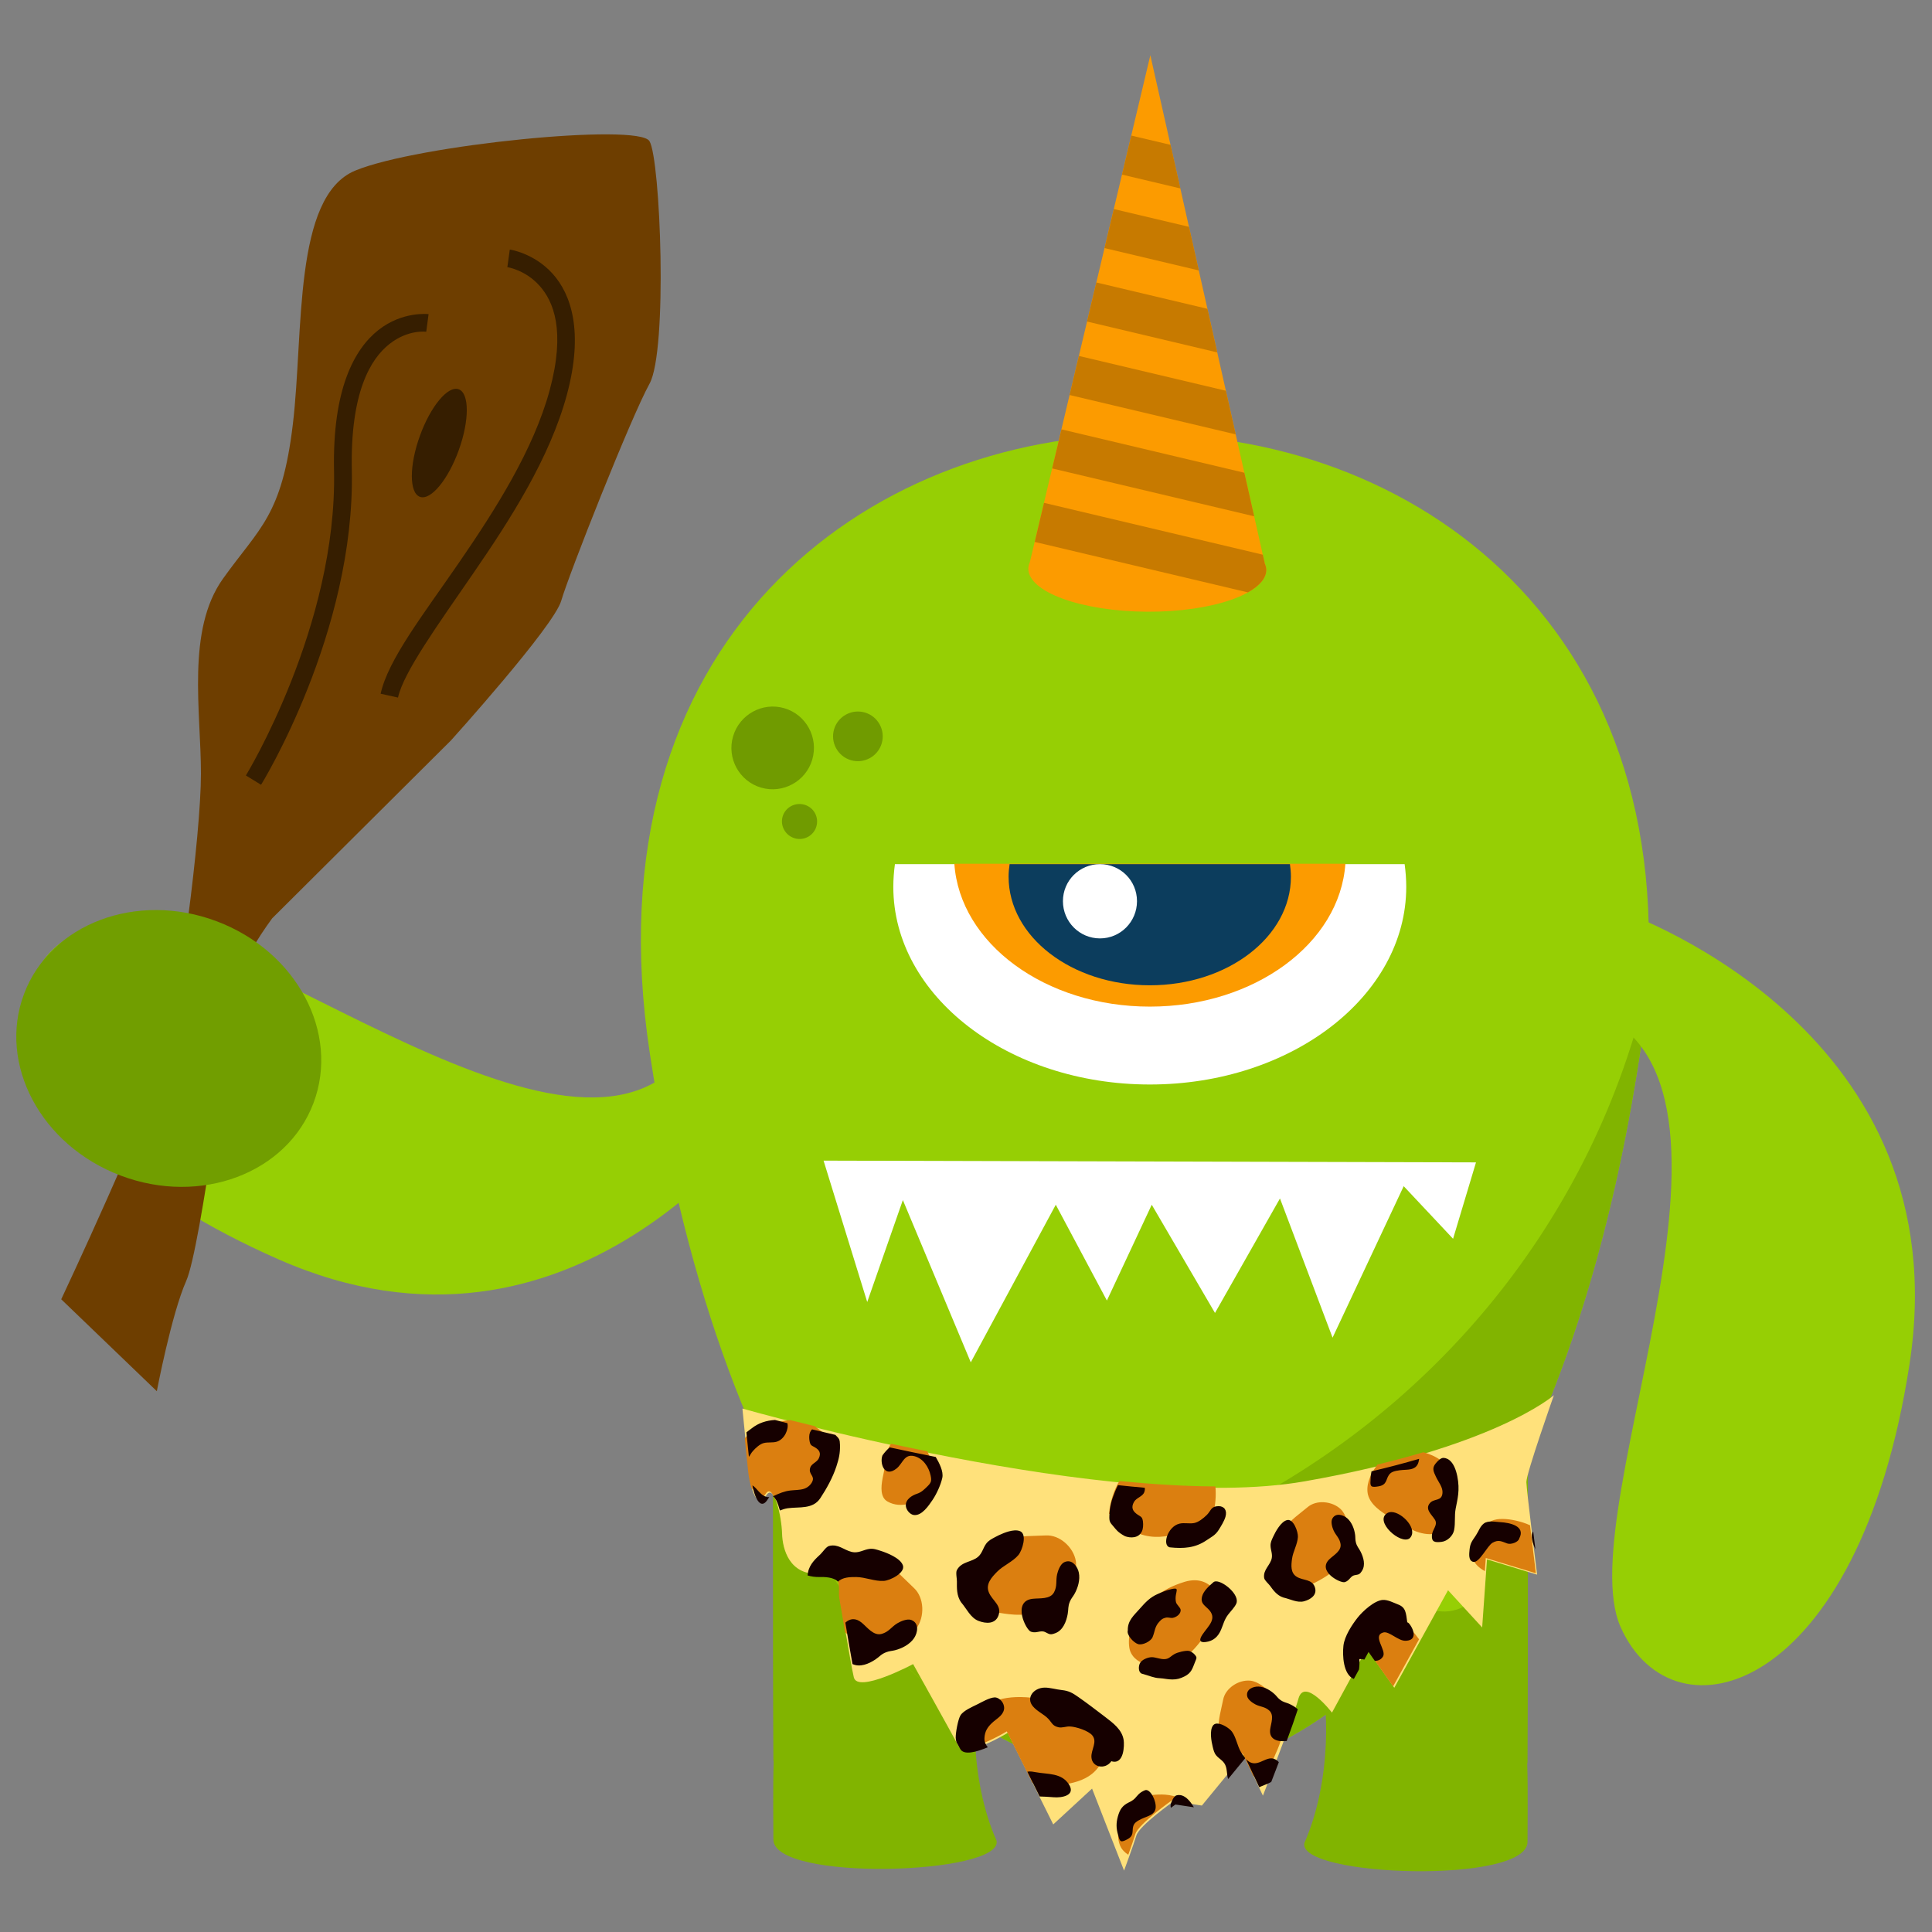
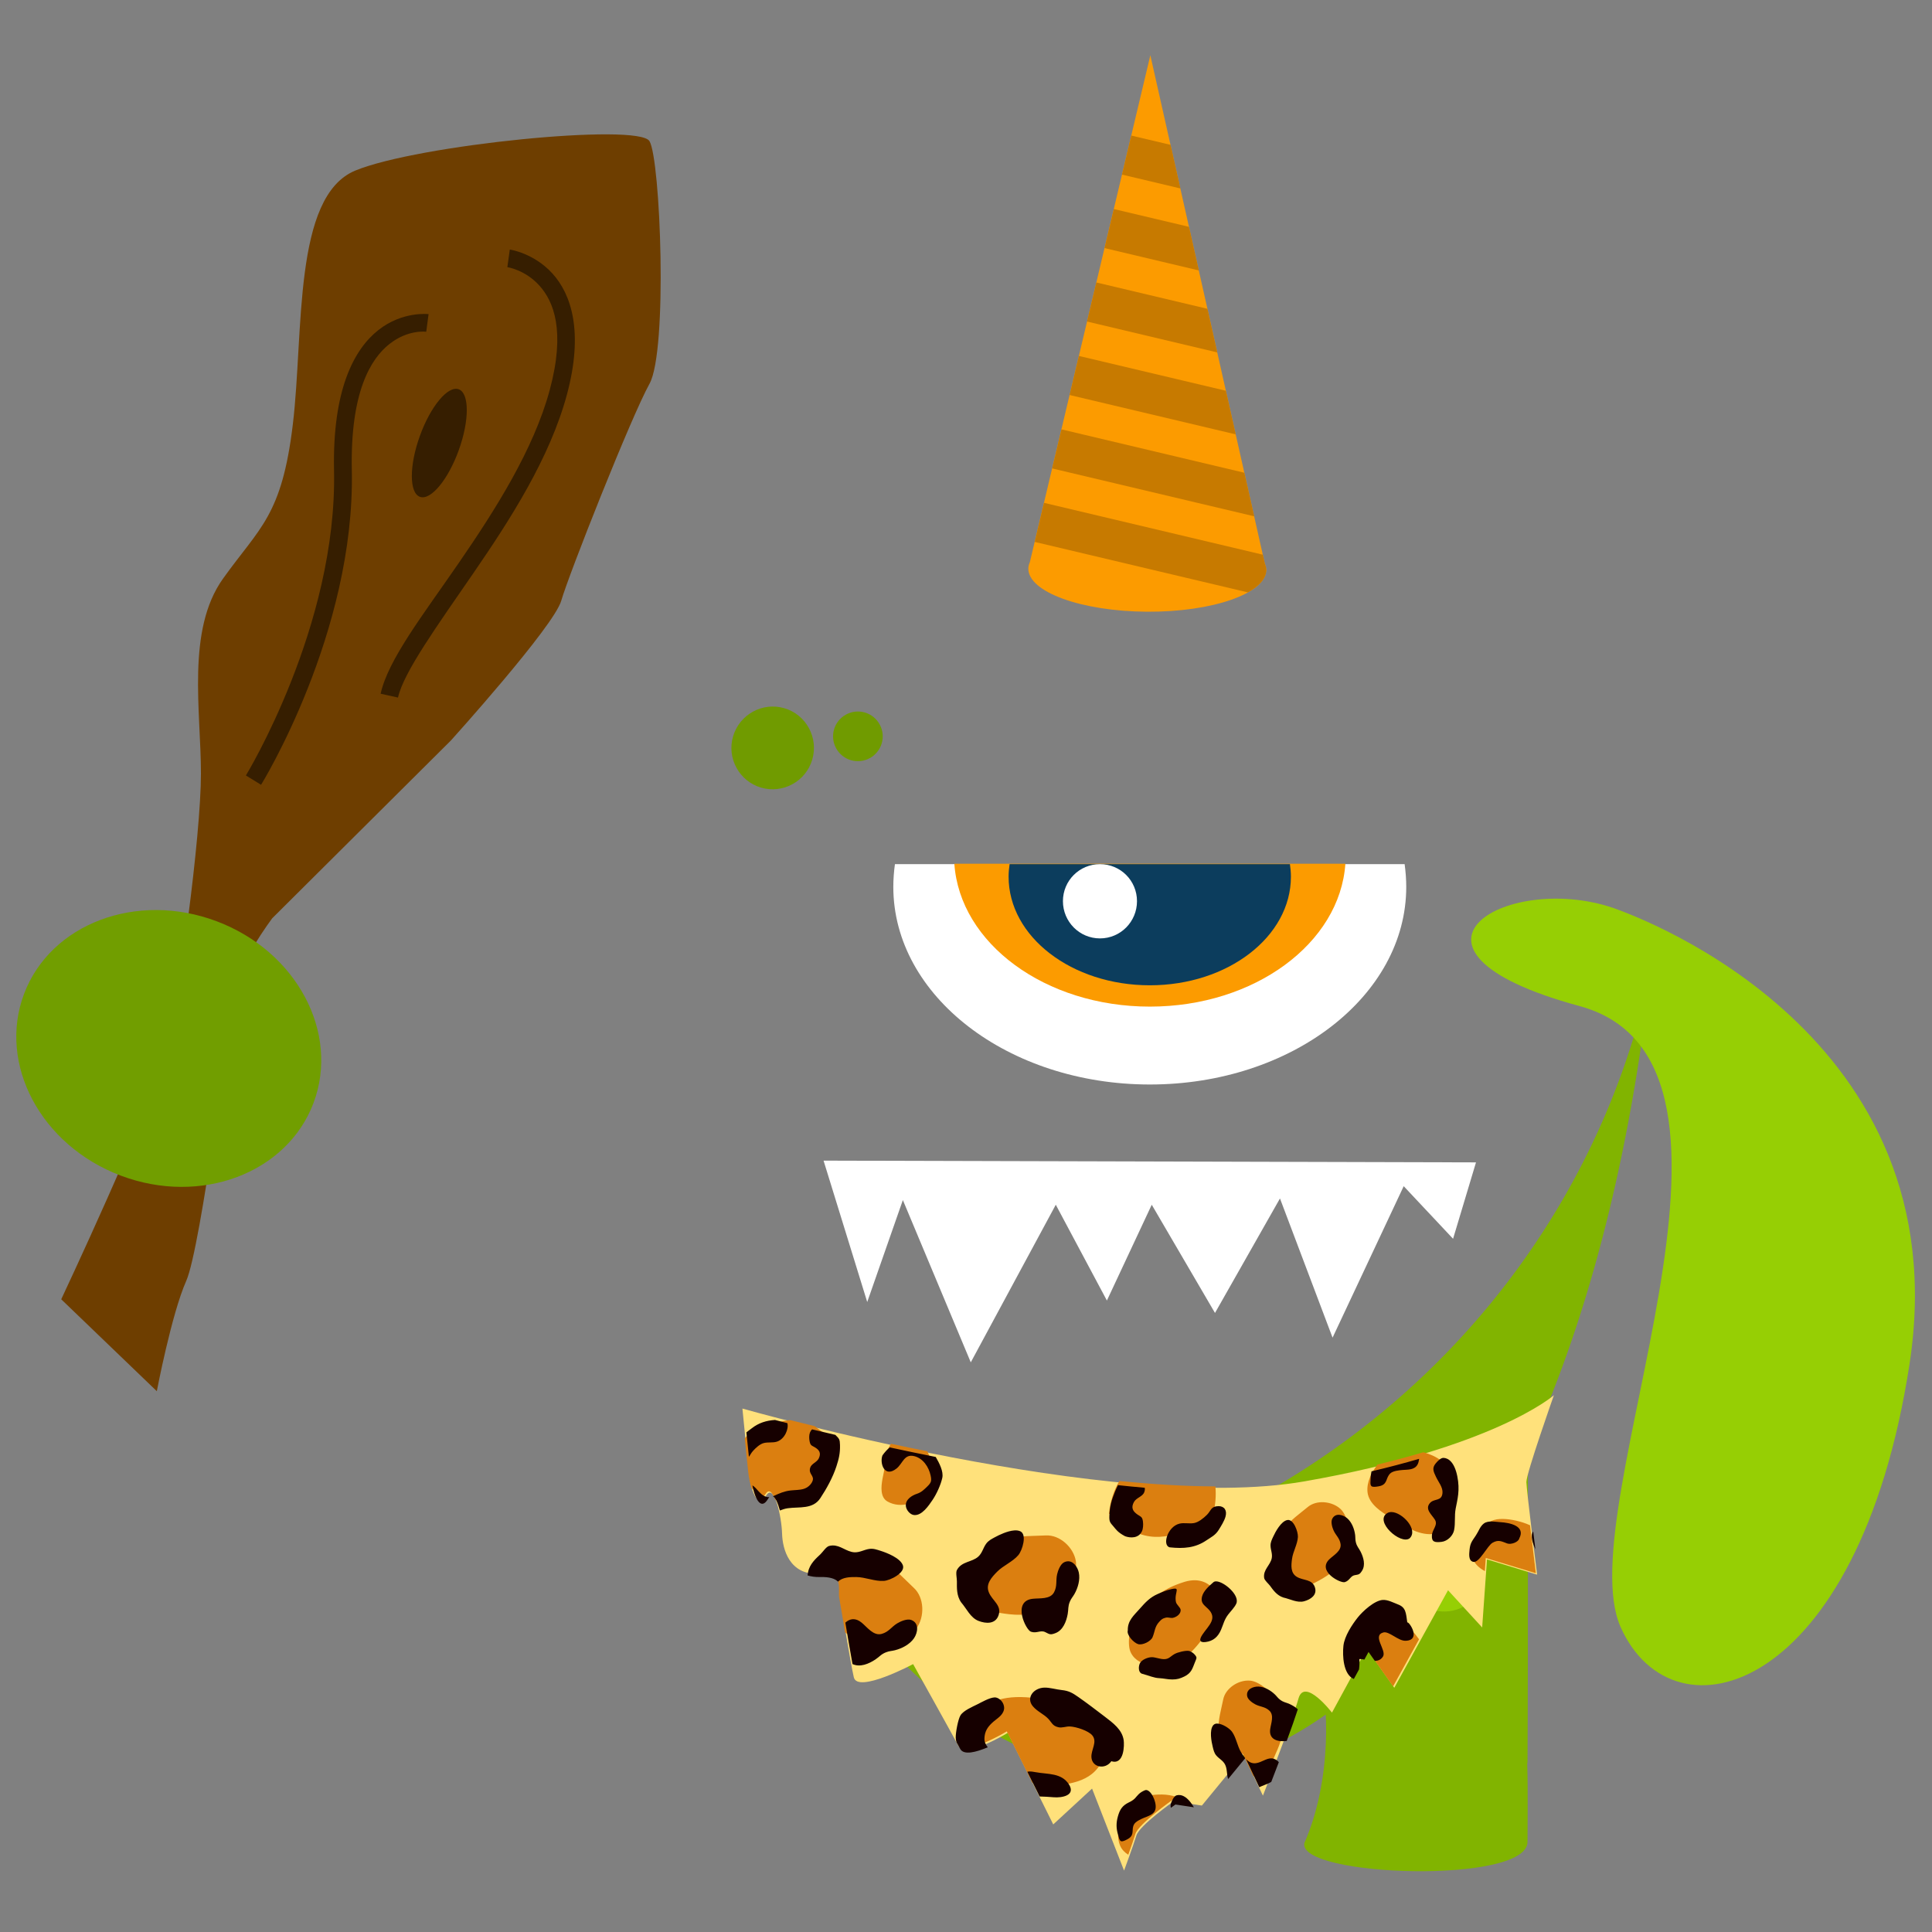
<svg xmlns="http://www.w3.org/2000/svg" xmlns:ns1="http://www.inkscape.org/namespaces/inkscape" xmlns:ns2="http://sodipodi.sourceforge.net/DTD/sodipodi-0.dtd" width="200" height="200" viewBox="0 0 200 200" id="svg5626" version="1.1" ns1:version="0.91 r13725" ns2:docname="F03.alieno.svg">
  <rect x="0" y="0" width="200" height="200" fill="#808080" stroke="none" />
  <defs id="defs5628" />
  <ns2:namedview id="base" pagecolor="#ffffff" bordercolor="#666666" borderopacity="1.0" ns1:pageopacity="0.0" ns1:pageshadow="2" ns1:zoom="1.979899" ns1:cx="118.67846" ns1:cy="98.614604" ns1:document-units="px" ns1:current-layer="g4578" showgrid="false" units="px" fit-margin-top="0" fit-margin-left="0" fit-margin-right="0" fit-margin-bottom="0" ns1:window-width="1920" ns1:window-height="1151" ns1:window-x="0" ns1:window-y="1" ns1:window-maximized="1" />
  <g ns1:label="Livello 1" ns1:groupmode="layer" id="layer1" transform="translate(-6.531,-840.117)">
    <g transform="translate(-35.373,801.76)" id="g4578">
      <g id="g6788" transform="matrix(0.97,0,0,0.97,-867.615,-1552.62)">
-         <path style="fill:#81b400;fill-opacity:1" d="m 1032.856,1796.399 14.498,24.111 c -1.405,1.053 -4.223,-6.114 -4.768,-2.891 -1.315,3.809 -1.49,12.432 1.414,19.004 0.782,3.615 -23.888,4.445 -23.814,-0.146 0.012,-0.724 -0.067,-5.586 0.031,-8.295 -0.01,-0.068 -0.032,-0.134 -0.031,-0.205 -0.079,-13.621 -0.015,-32.517 -0.056,-37.421 2.715,-0.45 10.863,6.92 12.726,5.843 z" id="path5283" ns1:connector-curvature="0" ns2:nodetypes="cccccccccc" />
-         <path style="clip-rule:evenodd;fill:#96cf04;fill-opacity:1;fill-rule:evenodd" d="m 1112.662,1752.637 c 13.423,-88.144 -119.097,-88.144 -105.658,0 15.664,102.763 89.995,102.763 105.658,0 l 0,0 z" id="path5297" ns1:connector-curvature="0" />
        <g id="g5299" transform="translate(649.342,1778.945)">
          <g id="g5301" transform="translate(-33.941,-112.43)">
            <path ns1:connector-curvature="0" id="path5303" d="m 472.152,65.89 c 0.107,0.795 0.172,1.611 0.172,2.427 0,11.641 -12.241,21.09 -27.36,21.09 -15.118,0 -27.381,-9.449 -27.381,-21.09 0,-0.816 0.064,-1.632 0.172,-2.427 l 54.397,0 z" style="clip-rule:evenodd;fill:#ffffff;fill-rule:evenodd" />
            <path ns1:connector-curvature="0" style="clip-rule:evenodd;fill:#fc9b00;fill-opacity:1;fill-rule:evenodd" d="m 723.324,1223.361 c 0.579,8.491 9.686,15.248 20.865,15.248 11.16,0 20.285,-6.756 20.865,-15.248 l -41.73,0 z" transform="translate(-299.227,-1157.515)" id="path5305" />
            <path ns1:connector-curvature="0" id="path5310" d="m 459.91,65.89 c 0.063,0.43 0.106,0.881 0.106,1.332 0,6.421 -6.743,11.597 -15.054,11.597 -8.333,0 -15.076,-5.175 -15.076,-11.597 0,-0.451 0.043,-0.902 0.107,-1.332 l 29.917,0 z" style="clip-rule:evenodd;fill:#0c3d5d;fill-opacity:1;fill-rule:evenodd" />
            <path ns1:connector-curvature="0" id="path5313" d="m 439.638,65.89 c 2.191,0 3.951,1.761 3.951,3.952 0,2.191 -1.761,3.973 -3.951,3.973 -2.191,0 -3.953,-1.782 -3.953,-3.973 0,-2.191 1.761,-3.952 3.953,-3.952 l 0,0 z" style="clip-rule:evenodd;fill:#ffffff;fill-rule:evenodd" />
          </g>
        </g>
        <path style="clip-rule:evenodd;fill:#ffffff;fill-rule:evenodd" d="m 1067.314,1780.303 6.935,-12.22 5.613,14.855 7.591,-16.164 5.269,5.611 2.447,-8.152 -69.629,-0.187 4.66,15.089 3.803,-10.88 7.248,17.317 9.072,-16.819 5.455,10.225 4.786,-10.225 z" id="path5317" ns1:connector-curvature="0" />
        <g id="g5319" transform="matrix(-0.294,1.004,-1.004,-0.294,1442.188,1662.056)" style="fill:#709b00;fill-opacity:1">
          <path id="path5321" d="m 166.549,367.42 c 2.319,-10e-6 4.209,1.89 4.209,4.208 0,2.321 -1.891,4.21 -4.209,4.21 -2.341,10e-6 -4.231,-1.889 -4.231,-4.21 0,-2.319 1.89,-4.208 4.231,-4.208 l 0,0 z" style="clip-rule:evenodd;fill:#709b00;fill-opacity:1;fill-rule:evenodd" ns1:connector-curvature="0" />
          <path id="path5323" d="m 162.963,361.085 c 1.396,10e-6 2.534,1.138 2.534,2.533 0,1.396 -1.139,2.535 -2.534,2.535 -1.396,-10e-6 -2.534,-1.139 -2.534,-2.535 0,-1.395 1.137,-2.533 2.534,-2.533 l 0,0 z" style="clip-rule:evenodd;fill:#709b00;fill-opacity:1;fill-rule:evenodd" ns1:connector-curvature="0" />
-           <path id="path5325" d="m 172.97,365.1 c 0.988,10e-6 1.783,0.795 1.783,1.783 0,0.988 -0.794,1.805 -1.783,1.805 -0.988,-1e-5 -1.782,-0.816 -1.782,-1.805 0,-0.988 0.795,-1.783 1.782,-1.783 l 0,0 z" style="clip-rule:evenodd;fill:#709b00;fill-opacity:1;fill-rule:evenodd" ns1:connector-curvature="0" />
        </g>
        <path ns1:connector-curvature="0" style="clip-rule:evenodd;fill:#81b400;fill-opacity:1;fill-rule:evenodd" d="m 1113.428,1745.564 a 86.25,84 0 0 1 -84.004,65.297 86.25,84 0 0 1 -1.23,-0.061 c 28.262,38.043 72.759,18.661 84.469,-58.164 0.37,-2.429 0.611,-4.777 0.766,-7.072 z" id="path5328" />
        <g transform="matrix(1.666,0.765,-0.765,1.666,1795.878,727.606)" id="g5332">
          <g id="g5335" transform="translate(-1.689,-3.681)">
            <path id="path5337" d="m -153.825,626.396 18.405,24.113 c 0.096,0.089 0.178,0.186 0.229,0.301 0.562,1.244 -1.807,3.529 -5.292,5.105 -3.485,1.575 -6.766,1.844 -7.328,0.6 -0.052,-0.115 -0.071,-0.24 -0.074,-0.371 l -5.94,-29.748 z" style="fill:#fc9b00;fill-opacity:1" ns1:connector-curvature="0" />
            <path ns1:connector-curvature="0" style="fill:#c77a00;fill-opacity:1" d="m -150.582,630.644 -2.301,0.463 0.457,2.291 3.424,-0.686 -1.58,-2.068 z m 2.969,3.889 -4.408,0.885 0.457,2.291 5.529,-1.107 -1.578,-2.068 z m 2.967,3.889 -6.516,1.305 0.457,2.293 7.637,-1.529 -1.578,-2.068 z m 2.967,3.887 -8.621,1.729 0.457,2.293 9.744,-1.953 -1.58,-2.068 z m 2.969,3.889 -10.729,2.148 0.457,2.293 11.85,-2.375 -1.578,-2.066 z m 2.967,3.887 -12.836,2.572 0.459,2.293 12.504,-2.508 c 0.453,-0.622 0.627,-1.191 0.428,-1.631 -0.052,-0.115 -0.134,-0.212 -0.23,-0.301 l -0.324,-0.426 z" id="path5339" />
          </g>
        </g>
-         <path ns1:connector-curvature="0" style="fill:#96cf04;fill-opacity:1" d="m 1020.37,1757.706 c -1.317,1.835 -21.482,30.736 -52.98,16.883 -31.497,-13.853 -31.636,-33.631 -18.437,-35.727 13.199,-2.096 51.603,31.8 62.852,12.456 11.249,-19.344 15.437,-3.194 8.564,6.388 z" id="path5342" />
        <path ns1:connector-curvature="0" style="fill:#96cf04;fill-opacity:1" d="m 1110.311,1737.261 c 2.191,0.826 36.541,13.264 31.121,48.52 -5.42,35.256 -25.188,40.701 -30.828,28.047 -5.641,-12.654 17.997,-60.204 -4.391,-66.278 -22.388,-6.074 -7.34,-14.6 4.099,-10.29 z" id="path5345" />
        <path ns2:nodetypes="cccccccccc" ns1:connector-curvature="0" id="path5347" d="m 1087.996,1796.649 -14.498,24.111 c 1.405,1.053 4.223,-6.114 4.768,-2.891 1.315,3.809 1.49,12.432 -1.414,19.004 -0.782,3.615 23.888,4.445 23.814,-0.146 -0.012,-0.724 0.067,-5.586 -0.031,-8.295 0.01,-0.068 0.032,-0.134 0.031,-0.205 0.079,-13.621 0.015,-32.517 0.056,-37.421 -2.715,-0.45 -10.863,6.92 -12.726,5.843 z" style="fill:#81b400;fill-opacity:1" />
        <g style="fill:#96cf04;fill-opacity:1" transform="matrix(0.294,-1.004,1.004,0.294,669.711,1865.697)" id="g5349">
          <path ns1:connector-curvature="0" style="clip-rule:evenodd;fill:#96cf04;fill-opacity:1;fill-rule:evenodd" d="m 166.549,367.42 c 2.319,-10e-6 4.209,1.89 4.209,4.208 0,2.321 -1.891,4.21 -4.209,4.21 -2.341,10e-6 -4.231,-1.889 -4.231,-4.21 0,-2.319 1.89,-4.208 4.231,-4.208 l 0,0 z" id="path5351" />
          <path ns1:connector-curvature="0" style="clip-rule:evenodd;fill:#96cf04;fill-opacity:1;fill-rule:evenodd" d="m 162.963,361.085 c 1.396,10e-6 2.534,1.138 2.534,2.533 0,1.396 -1.139,2.535 -2.534,2.535 -1.396,-10e-6 -2.534,-1.139 -2.534,-2.535 0,-1.395 1.137,-2.533 2.534,-2.533 l 0,0 z" id="path5356" />
          <path ns1:connector-curvature="0" style="clip-rule:evenodd;fill:#96cf04;fill-opacity:1;fill-rule:evenodd" d="m 172.97,365.1 c 0.988,10e-6 1.783,0.795 1.783,1.783 0,0.988 -0.794,1.805 -1.783,1.805 -0.988,-1e-5 -1.782,-0.816 -1.782,-1.805 0,-0.988 0.795,-1.783 1.782,-1.783 l 0,0 z" id="path5358" />
        </g>
        <path style="fill:#6e3e00;fill-opacity:1;fill-rule:evenodd;stroke:none;stroke-width:1.11px;stroke-linecap:butt;stroke-linejoin:miter;stroke-opacity:1" d="m 944.183,1778.844 c 0,0 9.417,-20.011 10.986,-25.897 1.569,-5.886 3.924,-23.542 3.924,-30.213 0,-6.67 -1.569,-15.303 2.354,-20.796 3.924,-5.493 6.278,-6.67 7.455,-16.48 1.177,-9.809 0,-24.327 6.67,-27.074 6.67,-2.747 30.213,-5.101 31.39,-3.139 1.177,1.962 1.962,22.365 0,25.897 -1.962,3.531 -8.632,20.403 -9.417,23.15 -0.785,2.747 -11.771,14.91 -11.771,14.91 l -19.084,18.99 c 0,0 -3.674,4.945 -4.066,7.692 -0.392,2.747 -3.531,27.466 -5.101,30.997 -1.569,3.531 -3.139,11.771 -3.139,11.771 z" id="path5362" ns1:connector-curvature="0" ns2:nodetypes="csscsccscccsscc" />
        <ellipse style="opacity:1;fill:#719e00;fill-opacity:1;fill-rule:evenodd;stroke:none;stroke-width:3.4;stroke-miterlimit:4;stroke-dasharray:none;stroke-dashoffset:0;stroke-opacity:1" id="path5364" cx="1511.915" cy="1301.677" rx="16.5" ry="14.5" transform="matrix(0.936,0.353,-0.353,0.936,0,0)" />
        <path style="color:#000000;font-style:normal;font-variant:normal;font-weight:normal;font-stretch:normal;font-size:medium;line-height:normal;font-family:sans-serif;text-indent:0;text-align:start;text-decoration:none;text-decoration-line:none;text-decoration-style:solid;text-decoration-color:#000000;letter-spacing:normal;word-spacing:normal;text-transform:none;direction:ltr;block-progression:tb;writing-mode:lr-tb;baseline-shift:baseline;text-anchor:start;white-space:normal;clip-rule:nonzero;display:inline;overflow:visible;visibility:visible;opacity:1;isolation:auto;mix-blend-mode:normal;color-interpolation:sRGB;color-interpolation-filters:linearRGB;solid-color:#000000;solid-opacity:1;fill:#361e00;fill-opacity:1;fill-rule:evenodd;stroke:none;stroke-width:1.9;stroke-linecap:butt;stroke-linejoin:miter;stroke-miterlimit:4;stroke-dasharray:none;stroke-dashoffset:0;stroke-opacity:1;color-rendering:auto;image-rendering:auto;shape-rendering:auto;text-rendering:auto;enable-background:accumulate" d="m 983.387,1673.707 c 0,0 -2.768,-0.342 -5.354,1.697 -2.586,2.039 -4.917,6.338 -4.736,14.998 0.346,16.589 -9.406,32.539 -9.406,32.539 l 1.619,0.996 c 0,0 10.047,-16.224 9.686,-33.576 -0.173,-8.311 2.003,-11.88 4.014,-13.465 2.01,-1.585 3.928,-1.307 3.928,-1.307 l 0.25,-1.883 z" id="path5367" ns1:connector-curvature="0" />
        <path style="color:#000000;font-style:normal;font-variant:normal;font-weight:normal;font-stretch:normal;font-size:medium;line-height:normal;font-family:sans-serif;text-indent:0;text-align:start;text-decoration:none;text-decoration-line:none;text-decoration-style:solid;text-decoration-color:#000000;letter-spacing:normal;word-spacing:normal;text-transform:none;direction:ltr;block-progression:tb;writing-mode:lr-tb;baseline-shift:baseline;text-anchor:start;white-space:normal;clip-rule:nonzero;display:inline;overflow:visible;visibility:visible;opacity:1;isolation:auto;mix-blend-mode:normal;color-interpolation:sRGB;color-interpolation-filters:linearRGB;solid-color:#000000;solid-opacity:1;fill:#361e00;fill-opacity:1;fill-rule:evenodd;stroke:none;stroke-width:1.9;stroke-linecap:butt;stroke-linejoin:miter;stroke-miterlimit:4;stroke-dasharray:none;stroke-dashoffset:0;stroke-opacity:1;color-rendering:auto;image-rendering:auto;shape-rendering:auto;text-rendering:auto;enable-background:accumulate" d="m 992.055,1666.814 -0.262,1.881 c 0,0 1.87,0.261 3.406,1.951 1.536,1.69 2.825,4.839 1.111,11.18 -1.711,6.332 -5.802,12.765 -9.678,18.402 -3.876,5.637 -7.551,10.334 -8.363,13.988 l 1.854,0.412 c 0.602,-2.709 4.174,-7.648 8.076,-13.324 3.903,-5.676 8.121,-12.235 9.945,-18.984 1.822,-6.74 0.458,-10.752 -1.541,-12.951 -1.999,-2.199 -4.549,-2.555 -4.549,-2.555 z" id="path5369" ns1:connector-curvature="0" />
        <ellipse style="opacity:1;fill:#361e00;fill-opacity:1;fill-rule:evenodd;stroke:none;stroke-width:3.4;stroke-miterlimit:4;stroke-dasharray:none;stroke-dashoffset:0;stroke-opacity:1" id="path5371" cx="1497.894" cy="1253.645" rx="2.21" ry="6.099" transform="matrix(0.941,0.339,-0.339,0.941,0,0)" />
        <path ns2:nodetypes="cscccccccccccccccccccccccccscc" ns1:connector-curvature="0" id="path5360" d="m 1016.881,1790.506 c 0,0 39.721,11.316 59.964,7.772 20.242,-3.543 26.636,-9.195 26.636,-9.195 0,0 -2.961,8.39 -2.937,9.274 0.023,0.883 1.146,9.872 1.146,9.872 l -5.348,-1.626 -0.515,7.264 -3.642,-3.971 -5.737,10.409 -2.94,-4.166 -3.71,6.818 c 0,0 -2.93,-3.813 -3.576,-1.497 -0.646,2.316 -3.793,10.357 -3.793,10.357 l -2.061,-4.366 -4.454,5.423 -3.018,-0.45 c 0,0 -3.646,2.572 -3.971,3.642 -0.325,1.07 -1.315,3.748 -1.315,3.748 l -3.415,-8.751 -4.143,3.824 -4.857,-9.774 c 0,0 -4.524,2.773 -5.269,1.378 -0.744,-1.395 -4.829,-8.714 -4.829,-8.714 0,0 -5.929,3.163 -6.329,1.406 -0.4,-1.758 -1.252,-7.217 -1.457,-8.273 -0.205,-1.056 0.632,-2.846 -2.372,-2.767 -3.004,0.08 -3.781,-2.552 -3.828,-4.319 -0.047,-1.767 -0.852,-5.46 -1.698,-4.022 -0.846,1.437 -1.6,-0.311 -1.833,-2.427 -0.233,-2.116 -0.699,-6.869 -0.699,-6.869 z" style="fill:#ffe17b;fill-opacity:1;fill-rule:evenodd;stroke:none;stroke-width:1px;stroke-linecap:butt;stroke-linejoin:miter;stroke-opacity:1" />
        <g id="g839" transform="matrix(0.469,0,0,0.469,991.151,1764.106)">
          <path id="path841" transform="matrix(2.131,0,0,2.131,-2112.289,-3759.57)" d="m 1022.066,1791.873 c -0.692,0.052 -1.359,0.236 -2.002,0.496 -1.014,0.41 -2.236,0.632 -2.846,1.461 0.148,1.481 0.241,2.453 0.361,3.545 0.072,0.658 0.199,1.265 0.359,1.768 0.383,0.363 0.838,0.662 1.303,0.875 0.057,-0.069 0.112,-0.117 0.17,-0.215 0.383,-0.65 0.753,-0.228 1.053,0.568 1.338,0.212 2.137,-0.126 3.303,-0.863 1.893,-1.197 2.981,-3.209 3.076,-5.738 -0.77,-0.051 -1.458,-0.742 -2.166,-1.25 -0.99,-0.242 -1.788,-0.437 -2.611,-0.646 z m 10.76,2.527 c -0.44,0.619 -0.533,1.635 -0.637,2.352 -0.122,0.843 -0.463,1.898 -0.355,2.752 0.054,0.432 0.208,0.828 0.623,1.065 1.436,0.817 3.365,0.164 4.246,-1.147 0.77,-1.145 0.6,-2.982 0.024,-4.178 0,-0.01 -0.015,-0.028 -0.02,-0.037 -1.338,-0.27 -2.628,-0.536 -3.881,-0.807 z m 56.852,0.906 c -1.483,0.445 -3.13,0.886 -4.902,1.318 -0.636,0.842 -1.169,1.879 -1.066,2.928 0.127,1.298 1.536,2.181 2.549,2.772 1.264,0.737 2.551,1.705 4.086,1.732 2.083,0.037 2.733,-2.683 2.061,-4.967 0.753,-0.844 -0.062,-2.319 -0.81,-2.877 -0.607,-0.453 -1.243,-0.714 -1.916,-0.906 z m -32.465,3.074 c -0.589,1.002 -0.971,2.174 -1.109,3.498 1.206,0.161 2.132,1.748 3.277,2.152 1.441,0.509 2.838,0.346 4.164,-0.09 1.436,-0.472 3.224,-0.578 3.697,-2.168 0.229,-0.767 0.319,-1.869 0.227,-2.816 -3.265,-0.01 -6.73,-0.23 -10.256,-0.576 z m 21.881,2.268 c -0.651,-0.046 -1.304,0.118 -1.774,0.518 -0.679,0.578 -1.973,1.465 -2.424,2.266 -0.395,0.702 -0.613,1.957 -0.723,2.742 -0.162,1.163 -0.282,3.969 1.863,4.254 0.993,-0.749 2.256,-1.204 3.293,-1.9 1.38,-0.926 2.08,-1.996 2.371,-3.607 0.188,-1.043 -0.099,-2.82 -0.85,-3.535 -0.458,-0.436 -1.107,-0.691 -1.758,-0.736 z m 19.068,1.781 c -0.239,0 -0.456,0.01 -0.641,0.041 -1.643,0.28 -3.014,2.291 -2.635,3.967 0.157,0.696 0.682,1.198 1.355,1.562 l 0.1,-1.397 5.348,1.627 c 0,0 -0.321,-2.58 -0.625,-5.125 -0.933,-0.426 -2.055,-0.661 -2.902,-0.676 z m -48.807,1.762 c -1.061,0.066 -2.928,-0.013 -3.93,0.428 -0.878,0.387 -1.983,1.427 -2.648,2.098 -0.986,0.994 -3.108,3.584 -1.266,5.389 1.482,0 3.014,0.466 4.5,0.543 1.978,0.103 3.411,-0.417 4.84,-1.746 0.925,-0.86 1.92,-2.759 1.715,-3.978 -0.249,-1.486 -1.743,-2.824 -3.211,-2.732 z m -20.65,2.529 c -1.097,-0.016 -3.349,0.145 -4.369,1.397 0.191,0.02 0.39,0.031 0.604,0.025 3.004,-0.08 2.166,1.712 2.371,2.768 0.096,0.497 0.348,2.043 0.617,3.646 0.979,0.702 2.066,1.057 3.436,1.133 1.297,0.072 3.414,-0.545 4.172,-1.567 0.923,-1.244 0.849,-3.305 -0.266,-4.328 -0.806,-0.739 -2.079,-2.179 -3.121,-2.607 -0.913,-0.375 -2.471,-0.452 -3.443,-0.467 z m 36.562,2.256 c -0.334,0 -0.693,0.048 -1.074,0.164 -2.6,0.794 -3.917,2.107 -5.125,3.727 -0.708,0.618 -1.067,2.795 -0.674,3.738 0.439,1.052 1.599,1.43 2.67,1.543 2.928,0.309 4.469,-2.169 6.078,-4.336 1.55,-2.087 0.463,-4.812 -1.875,-4.836 z m 19.514,3.049 c -0.133,-0.01 -0.264,-0.01 -0.393,0.01 -0.686,0.073 -1.308,0.487 -1.774,1.4 -0.769,1.51 -0.85,3.406 -0.43,5.139 l 1.322,-2.432 2.939,4.166 2.772,-5.027 c -1.039,-1.464 -2.851,-3.139 -4.438,-3.252 z m -13.617,7.67 c -1.25,-0.104 -2.636,0.825 -2.865,2.027 -0.165,0.869 -0.613,2.359 -0.463,3.258 0.131,0.788 0.74,1.893 1.145,2.568 0.142,0.237 0.351,0.548 0.6,0.863 l 0.789,-0.961 1.147,2.43 c 0.488,0.138 1.009,0.124 1.551,-0.205 0.301,-1.196 0.995,-2.335 1.363,-3.518 0.49,-1.574 0.365,-2.836 -0.412,-4.262 -0.503,-0.923 -1.828,-2.115 -2.853,-2.201 z m -24.473,1.754 c -1.361,-0.017 -2.61,0.22 -3.498,0.801 -1.183,0.773 -2.276,1.833 -2.277,3.328 -4e-4,0.453 0.139,0.861 0.352,1.238 1.591,-0.284 3.928,-1.703 3.928,-1.703 l 2.723,5.479 c 0.506,0.135 1.059,0.284 1.494,0.418 2.704,-0.267 5.213,-0.511 6.203,-3.303 0.564,-1.589 0.144,-2.256 -0.926,-3.393 -1.464,-1.556 -5.004,-2.827 -7.998,-2.865 z m 15.08,10.406 c -0.512,-0.01 -1.027,0.041 -1.566,0.109 -1.366,0.174 -1.955,0.517 -2.522,1.774 -0.471,1.045 -0.872,2.473 -0.373,3.611 0.175,0.4 0.485,0.701 0.856,0.938 0.283,-0.79 0.601,-1.699 0.76,-2.221 0.325,-1.07 3.971,-3.643 3.971,-3.643 l 1.26,0.19 c -0.271,-0.226 -0.569,-0.408 -0.836,-0.498 -0.529,-0.178 -1.037,-0.249 -1.549,-0.26 z" style="fill:#db7f10" ns1:connector-curvature="0" />
        </g>
        <g id="g79" transform="matrix(0.573,0,0,0.573,996.427,1713.571)">
          <path id="path83" transform="matrix(1.745,0,0,1.745,-1738.407,-2989.566)" d="m 1020.152,1791.379 c -0.918,0.061 -1.723,0.299 -2.484,0.894 -0.2,0.156 -0.389,0.283 -0.565,0.428 0.086,0.868 0.148,1.458 0.266,2.611 0.137,-0.172 0.224,-0.39 0.424,-0.613 0.302,-0.338 0.747,-0.752 1.17,-0.857 0.457,-0.114 0.945,-0.01 1.387,-0.146 0.86,-0.273 1.29,-1.392 1.125,-1.975 -0.467,-0.12 -0.925,-0.237 -1.322,-0.342 z m 3.953,1.006 c -0.088,0.09 -0.165,0.198 -0.219,0.336 -0.103,0.263 -0.094,0.641 -0.039,0.93 0.088,0.466 0.227,0.45 0.549,0.639 0.483,0.283 0.704,0.612 0.435,1.185 -0.199,0.424 -0.779,0.558 -0.916,0.99 -0.229,0.723 0.508,0.845 0.225,1.48 -0.157,0.351 -0.498,0.664 -0.922,0.791 -0.442,0.132 -0.954,0.117 -1.416,0.17 -0.651,0.074 -1.218,0.317 -1.766,0.578 -0.04,0.019 -0.073,0.016 -0.111,0.031 0.289,0.139 0.548,0.762 0.754,1.527 0.264,-0.103 0.537,-0.199 0.852,-0.242 1.224,-0.167 2.662,0.135 3.459,-1.07 0.674,-1.02 1.333,-2.216 1.715,-3.383 0.272,-0.831 0.409,-1.411 0.387,-2.301 -0.015,-0.611 -0.087,-0.666 -0.484,-1.065 0,0 -0.01,-0.01 -0.01,-0.01 -0.823,-0.196 -1.759,-0.409 -2.494,-0.59 z m 8.291,1.922 c -0.273,0.234 -0.537,0.521 -0.771,0.852 -0.315,0.8 0.187,2.444 1.5,1.404 0.675,-0.534 0.807,-1.586 1.891,-1.322 0.94,0.229 1.553,1.151 1.748,2.064 0.113,0.53 0.085,0.743 -0.32,1.139 -0.35,0.342 -0.648,0.652 -1.115,0.805 -0.553,0.181 -1.287,0.617 -1.205,1.336 0.047,0.415 0.445,0.887 0.848,0.939 0.861,0.113 1.607,-1.032 2,-1.609 0.425,-0.625 0.877,-1.61 1.039,-2.356 0.147,-0.681 -0.318,-1.576 -0.701,-2.231 -1.706,-0.34 -3.342,-0.68 -4.912,-1.022 z m 59.123,1.119 c -0.316,-0.016 -0.663,0.366 -0.854,0.6 -0.406,0.498 -0.232,0.849 0.035,1.418 0.272,0.58 0.752,1.112 0.697,1.736 -0.081,0.922 -0.899,0.539 -1.353,1.084 -0.543,0.652 0.207,1.212 0.545,1.76 0.354,0.575 -0.283,1.024 -0.32,1.672 -0.04,0.697 0.279,0.78 1.025,0.695 0.653,-0.074 1.23,-0.67 1.344,-1.254 0.155,-0.797 0.016,-1.503 0.17,-2.312 0.182,-0.962 0.475,-1.941 0.17,-3.441 -0.299,-1.471 -0.924,-1.93 -1.459,-1.957 z m -2.613,0.102 c -1.554,0.451 -3.228,0.9 -5.084,1.334 -0.058,0.255 -0.095,0.518 -0.098,0.809 0,0.262 -0.081,0.623 0.102,0.781 0.155,0.135 0.791,0.019 0.977,-0.041 0.754,-0.246 0.522,-0.846 1.025,-1.328 0.281,-0.269 0.939,-0.334 1.305,-0.365 0.558,-0.048 1.3,0.018 1.617,-0.609 0.082,-0.161 0.13,-0.365 0.156,-0.58 z m -32.145,2.807 c -0.111,0.228 -0.222,0.457 -0.314,0.685 -0.364,0.905 -0.56,1.541 -0.602,2.533 -0.028,0.682 0.048,0.747 0.461,1.221 0.215,0.245 0.414,0.598 1.217,1.016 0.581,0.209 1.442,0.223 1.793,-0.523 0.134,-0.285 0.153,-0.706 0.113,-1.031 -0.063,-0.525 -0.22,-0.516 -0.565,-0.75 -0.517,-0.351 -0.738,-0.735 -0.396,-1.353 0.253,-0.457 0.909,-0.562 1.094,-1.033 0.076,-0.193 0.082,-0.349 0.057,-0.486 -0.945,-0.076 -1.901,-0.18 -2.857,-0.277 z m -39.022,0.033 c 0.328,1.604 0.965,2.637 1.672,1.435 0.047,-0.079 0.093,-0.136 0.139,-0.185 -0.426,0.024 -0.773,-0.222 -1.133,-0.609 -0.195,-0.209 -0.433,-0.52 -0.678,-0.641 z m 49.775,2.209 c -0.085,0 -0.176,0.01 -0.272,0.022 -0.574,0.097 -0.594,0.523 -0.998,0.918 -0.361,0.353 -0.886,0.781 -1.365,0.867 -0.517,0.093 -1.052,-0.061 -1.555,0.062 -1.293,0.317 -1.862,2.34 -1.035,2.529 1.491,0.157 2.721,0.064 3.914,-0.748 0.5,-0.341 0.947,-0.535 1.307,-1.109 0.251,-0.401 0.593,-0.95 0.723,-1.398 0.201,-0.694 -0.123,-1.131 -0.719,-1.143 z m 18.439,0.631 c -0.166,0 -0.319,0.032 -0.451,0.113 -1.423,0.871 1.431,3.418 2.389,2.691 0.96,-0.913 -0.779,-2.785 -1.938,-2.805 z m -5.541,0.297 c -0.304,-0.029 -0.599,0.073 -0.779,0.416 -0.179,0.34 0,0.94 0.137,1.24 0.244,0.548 0.656,0.829 0.75,1.461 0.108,0.729 -0.712,1.17 -1.182,1.611 -1.375,1.292 1.204,2.62 1.647,2.451 0.508,-0.161 0.584,-0.652 1.035,-0.736 0.447,-0.084 0.529,-0.054 0.799,-0.488 0.374,-0.603 0.156,-1.392 -0.152,-2.01 -0.206,-0.412 -0.399,-0.545 -0.516,-1.018 -0.074,-0.3 -0.041,-0.49 -0.076,-0.775 -0.079,-0.633 -0.35,-1.351 -0.838,-1.779 -0.21,-0.184 -0.521,-0.344 -0.824,-0.373 z m -5.58,0.555 c -0.67,0.135 -1.27,1.268 -1.504,1.779 -0.144,0.314 -0.29,0.592 -0.283,0.955 0.01,0.461 0.218,0.864 0.131,1.33 -0.142,0.76 -0.946,1.229 -0.812,2.119 0.039,0.26 0.458,0.605 0.617,0.82 0.31,0.421 0.723,1.046 1.44,1.27 0.713,0.154 1.482,0.6 2.223,0.393 0.705,-0.197 1.375,-0.668 1.15,-1.438 -0.279,-0.954 -1.241,-0.736 -1.951,-1.17 -0.679,-0.414 -0.597,-1.218 -0.506,-1.908 0.102,-0.78 0.585,-1.556 0.629,-2.34 0.031,-0.553 -0.465,-1.945 -1.133,-1.81 z m 21.826,0.156 c -0.312,0 -0.615,0.041 -0.846,0.215 -0.413,0.312 -0.565,0.852 -0.83,1.25 -0.367,0.55 -0.626,0.799 -0.693,1.525 -0.045,0.49 -0.143,1.199 0.402,1.32 0.631,0.14 1.498,-1.734 2.055,-2.045 0.642,-0.358 0.961,-0.137 1.567,0.082 0.394,0.142 1.194,-0.139 1.283,-0.543 0.701,-1.346 -1.061,-1.681 -2.029,-1.734 -0.273,-0.015 -0.596,-0.067 -0.908,-0.07 z m -50.963,0.953 c -0.727,0.051 -1.615,0.479 -2.057,0.719 -0.361,0.196 -0.697,0.356 -0.951,0.707 -0.322,0.445 -0.409,0.979 -0.826,1.361 -0.679,0.623 -1.782,0.496 -2.291,1.441 -0.148,0.275 0.01,0.906 0,1.225 0,0.625 -0.059,1.515 0.465,2.24 0.57,0.656 0.983,1.631 1.838,1.963 0.812,0.316 1.789,0.344 2.125,-0.551 0.416,-1.108 -0.658,-1.587 -1.025,-2.508 -0.352,-0.881 0.303,-1.588 0.883,-2.182 0.656,-0.671 1.672,-1.065 2.273,-1.781 0.424,-0.506 0.947,-2.19 0.213,-2.539 -0.184,-0.087 -0.408,-0.113 -0.65,-0.096 z m 55.387,0.107 c -0.01,0.01 -0.011,0.01 -0.016,0.016 -0.321,0.441 -0.019,1.32 0.246,1.881 -0.097,-0.793 -0.121,-0.979 -0.231,-1.897 z m -74.785,1.498 c -0.122,0 -0.25,0.021 -0.383,0.059 -0.31,0.087 -0.668,0.652 -0.906,0.877 -0.467,0.441 -1.165,1.036 -1.328,1.941 -0.01,0.104 -0.034,0.214 -0.051,0.32 0.382,0.119 0.812,0.185 1.309,0.172 1.05,-0.028 1.623,0.176 1.943,0.494 0.486,-0.477 1.262,-0.497 1.953,-0.492 0.965,0.01 1.982,0.477 2.941,0.412 0.678,-0.046 2.298,-0.859 2.033,-1.652 -0.265,-0.794 -1.736,-1.355 -2.393,-1.562 -0.403,-0.127 -0.76,-0.262 -1.201,-0.199 -0.559,0.08 -1.019,0.395 -1.6,0.359 -0.828,-0.051 -1.461,-0.753 -2.318,-0.729 z m 25.027,1.697 c -0.096,0.013 -0.198,0.044 -0.303,0.094 -0.413,0.196 -0.667,0.899 -0.754,1.281 -0.159,0.697 0.032,1.258 -0.33,1.928 -0.417,0.772 -1.516,0.606 -2.279,0.691 -2.235,0.249 -0.722,3.36 -0.18,3.516 0.599,0.21 1.021,-0.203 1.514,0.039 0.487,0.24 0.544,0.327 1.111,0.105 0.787,-0.307 1.144,-1.218 1.291,-2.027 0.099,-0.54 0.01,-0.806 0.236,-1.34 0.143,-0.34 0.31,-0.495 0.48,-0.793 0.377,-0.66 0.632,-1.538 0.473,-2.295 -0.12,-0.57 -0.586,-1.293 -1.26,-1.199 z m 15.906,2.135 c -0.118,3e-4 -0.217,0.031 -0.289,0.098 -0.482,0.42 -1.076,0.942 -1.219,1.566 -0.15,0.658 0.255,0.875 0.662,1.275 1.042,1.022 0.037,1.786 -0.598,2.727 -0.376,0.557 -0.347,0.894 0.328,0.81 0.816,-0.101 1.326,-0.553 1.65,-1.316 0.257,-0.603 0.335,-1.052 0.74,-1.594 0.268,-0.358 0.703,-0.778 0.885,-1.19 0.4,-0.908 -1.337,-2.379 -2.16,-2.377 z m -4.381,0.771 c -0.095,0 -0.233,0.021 -0.434,0.066 -0.472,0.107 -0.982,0.322 -1.414,0.512 -0.821,0.36 -1.315,0.892 -1.908,1.566 -0.634,0.72 -1.313,1.272 -1.283,2.314 -0.148,0.484 0.614,1.313 1.09,1.465 0.489,0.157 1.368,-0.301 1.549,-0.725 0.277,-0.651 0.208,-1.127 0.758,-1.699 0.229,-0.238 0.311,-0.302 0.621,-0.387 0.287,-0.079 0.52,0.05 0.748,0.018 0.419,-0.061 0.937,-0.433 0.869,-0.887 -0.034,-0.225 -0.414,-0.526 -0.486,-0.773 -0.065,-0.222 -0.058,-0.559 -0.017,-0.785 0.081,-0.454 0.194,-0.679 -0.092,-0.685 z m 22.191,1.209 c -0.908,0.052 -2.164,1.217 -2.688,1.877 -0.606,0.763 -1.416,1.995 -1.527,3.016 -0.111,1.022 -0.034,3.061 1.109,3.547 l 0.555,-1.02 c 0.048,-0.39 0.065,-0.779 0.031,-1.105 0.161,-0.013 0.35,0.017 0.543,0.051 l 0.441,-0.812 0.674,0.957 c 0.342,-0.01 0.653,-0.121 0.869,-0.467 0.416,-0.664 -1.186,-2.216 0.025,-2.568 0.62,-0.18 1.588,0.911 2.387,0.885 1.716,-0.056 0.377,-2.072 0.18,-1.961 -0.141,-1.032 -0.154,-1.597 -0.979,-1.914 -0.502,-0.194 -1.098,-0.514 -1.621,-0.484 z m -56.568,2.055 c -0.3,0.012 -0.571,0.157 -0.809,0.369 0.236,1.413 0.488,2.908 0.762,4.418 0.01,0 0.01,0 0.016,0.01 0.789,0.364 1.717,-0.022 2.422,-0.49 0.471,-0.312 0.603,-0.566 1.16,-0.779 0.354,-0.136 0.59,-0.125 0.932,-0.211 0.759,-0.191 1.591,-0.627 2.039,-1.285 0.385,-0.566 0.594,-1.609 -0.295,-1.945 -0.44,-0.166 -1.143,0.146 -1.488,0.353 -0.63,0.379 -0.909,0.921 -1.664,1.131 -0.87,0.242 -1.529,-0.691 -2.137,-1.195 -0.334,-0.277 -0.649,-0.384 -0.938,-0.373 z m 35.83,3.383 c -0.362,-0.045 -1.166,0.146 -1.506,0.338 -0.453,0.256 -0.594,0.561 -1.148,0.547 -0.432,-0.011 -0.886,-0.206 -1.264,-0.211 -0.433,0 -1.045,0.256 -1.256,0.605 -0.178,0.295 -0.236,0.963 0.156,1.147 0.828,0.225 1.295,0.463 1.898,0.488 0.489,0.022 0.858,0.139 1.383,0.139 0.511,0 0.832,-0.098 1.287,-0.32 0.745,-0.365 0.854,-0.84 1.121,-1.51 0.187,-0.47 0.26,-0.496 -0.027,-0.832 -0.138,-0.162 -0.434,-0.365 -0.644,-0.391 z m 7.465,3.811 c -0.554,-0.024 -1.362,0.276 -1.215,1.031 0.073,0.373 0.589,0.724 0.879,0.873 0.529,0.272 1.02,0.232 1.486,0.662 0.537,0.495 0.178,1.347 0.09,1.98 -0.163,1.17 0.898,1.371 1.764,1.258 0.495,-1.341 0.897,-2.483 1.184,-3.379 -0.25,-0.232 -0.561,-0.416 -0.863,-0.555 -0.415,-0.19 -0.647,-0.175 -1.031,-0.467 -0.244,-0.186 -0.336,-0.352 -0.541,-0.551 -0.454,-0.44 -1.109,-0.826 -1.752,-0.854 z m -22.855,0.111 c -1.17,0.029 -2,1.102 -1.227,2.002 0.502,0.584 1.156,0.816 1.648,1.338 0.367,0.39 0.43,0.742 1.055,0.887 0.432,0.101 0.817,-0.1 1.248,-0.08 0.677,0.032 1.985,0.46 2.389,0.957 0.563,0.693 -0.14,1.518 -0.098,2.316 0.059,1.119 1.493,1.362 2.125,0.436 1.385,0.432 1.392,-1.749 1.318,-2.248 -0.168,-1.123 -1.107,-1.815 -2.057,-2.539 -0.94,-0.715 -1.85,-1.414 -2.772,-2.057 -0.609,-0.424 -0.995,-0.671 -1.801,-0.754 -0.566,-0.058 -1.265,-0.272 -1.83,-0.258 z m -5.338,1.047 c -0.534,0.027 -1.397,0.526 -1.818,0.736 -0.515,0.257 -1.488,0.665 -1.801,1.172 -0.273,0.442 -0.52,1.851 -0.512,2.387 0,0.153 0.034,0.318 0.084,0.488 0.102,0.187 0.335,0.6 0.397,0.715 0.375,0.702 1.706,0.347 2.938,-0.178 -0.22,-0.275 -0.37,-0.581 -0.353,-0.965 0.032,-0.733 0.332,-1.176 0.797,-1.621 0.483,-0.462 1.147,-0.757 1.291,-1.445 0.088,-0.422 -0.191,-1.086 -0.815,-1.268 -0.061,-0.018 -0.131,-0.025 -0.207,-0.022 z m 23.805,2.793 c -0.183,-0.01 -0.341,0.044 -0.449,0.174 -0.434,0.521 -0.192,1.768 -0.055,2.309 0.084,0.331 0.142,0.637 0.373,0.914 0.293,0.351 0.707,0.532 0.93,0.947 0.26,0.484 0.174,1.062 0.34,1.574 l 1.828,-2.227 c -0.164,-0.195 -0.312,-0.41 -0.443,-0.625 -0.406,-0.667 -0.517,-1.567 -0.971,-2.199 -0.24,-0.335 -1.004,-0.85 -1.553,-0.867 z m 5.76,3.711 c -0.55,-0.017 -1.046,0.436 -1.66,0.516 -0.455,0.059 -0.785,-0.155 -1.059,-0.451 l 1.42,3.014 c 0.407,-0.191 0.873,-0.335 1.279,-0.559 0.262,-0.676 0.396,-1.018 0.81,-2.111 -0.058,-0.072 -0.128,-0.141 -0.217,-0.203 -0.202,-0.141 -0.391,-0.2 -0.574,-0.205 z m -25.842,1.4 c -0.07,0 -0.139,0.017 -0.209,0.029 l 1.311,2.639 c 0.509,0.016 1.016,0.041 1.504,0.084 0.835,0.074 2.384,-0.175 1.627,-1.369 -0.793,-1.25 -2.251,-1.067 -3.541,-1.305 -0.264,-0.049 -0.481,-0.085 -0.691,-0.078 z m 12.379,1.99 c -0.672,0.262 -0.853,0.62 -1.111,0.887 -0.235,0.244 -0.327,0.269 -0.646,0.426 -0.684,0.337 -0.955,0.738 -1.164,1.484 -0.2,0.712 -0.192,1.307 0.025,1.996 0.073,0.232 0.109,0.572 0.317,0.66 0.176,0.075 0.705,-0.211 0.852,-0.318 0.596,-0.435 0.218,-0.899 0.523,-1.471 0.171,-0.32 0.734,-0.568 1.049,-0.701 0.48,-0.204 1.154,-0.359 1.254,-1.006 0.119,-0.77 -0.551,-2.099 -1.098,-1.957 z m 3.748,0.533 c -0.143,-0.022 -0.276,-0.011 -0.397,0.021 -0.284,0.077 -0.481,0.516 -0.582,0.777 -0.088,0.227 -0.083,0.399 -0.037,0.558 0.261,-0.192 0.486,-0.353 0.486,-0.353 l 1.967,0.295 c -0.511,-0.884 -1.016,-1.235 -1.438,-1.299 z" style="fill:#160000" ns1:connector-curvature="0" />
        </g>
      </g>
    </g>
  </g>
</svg>